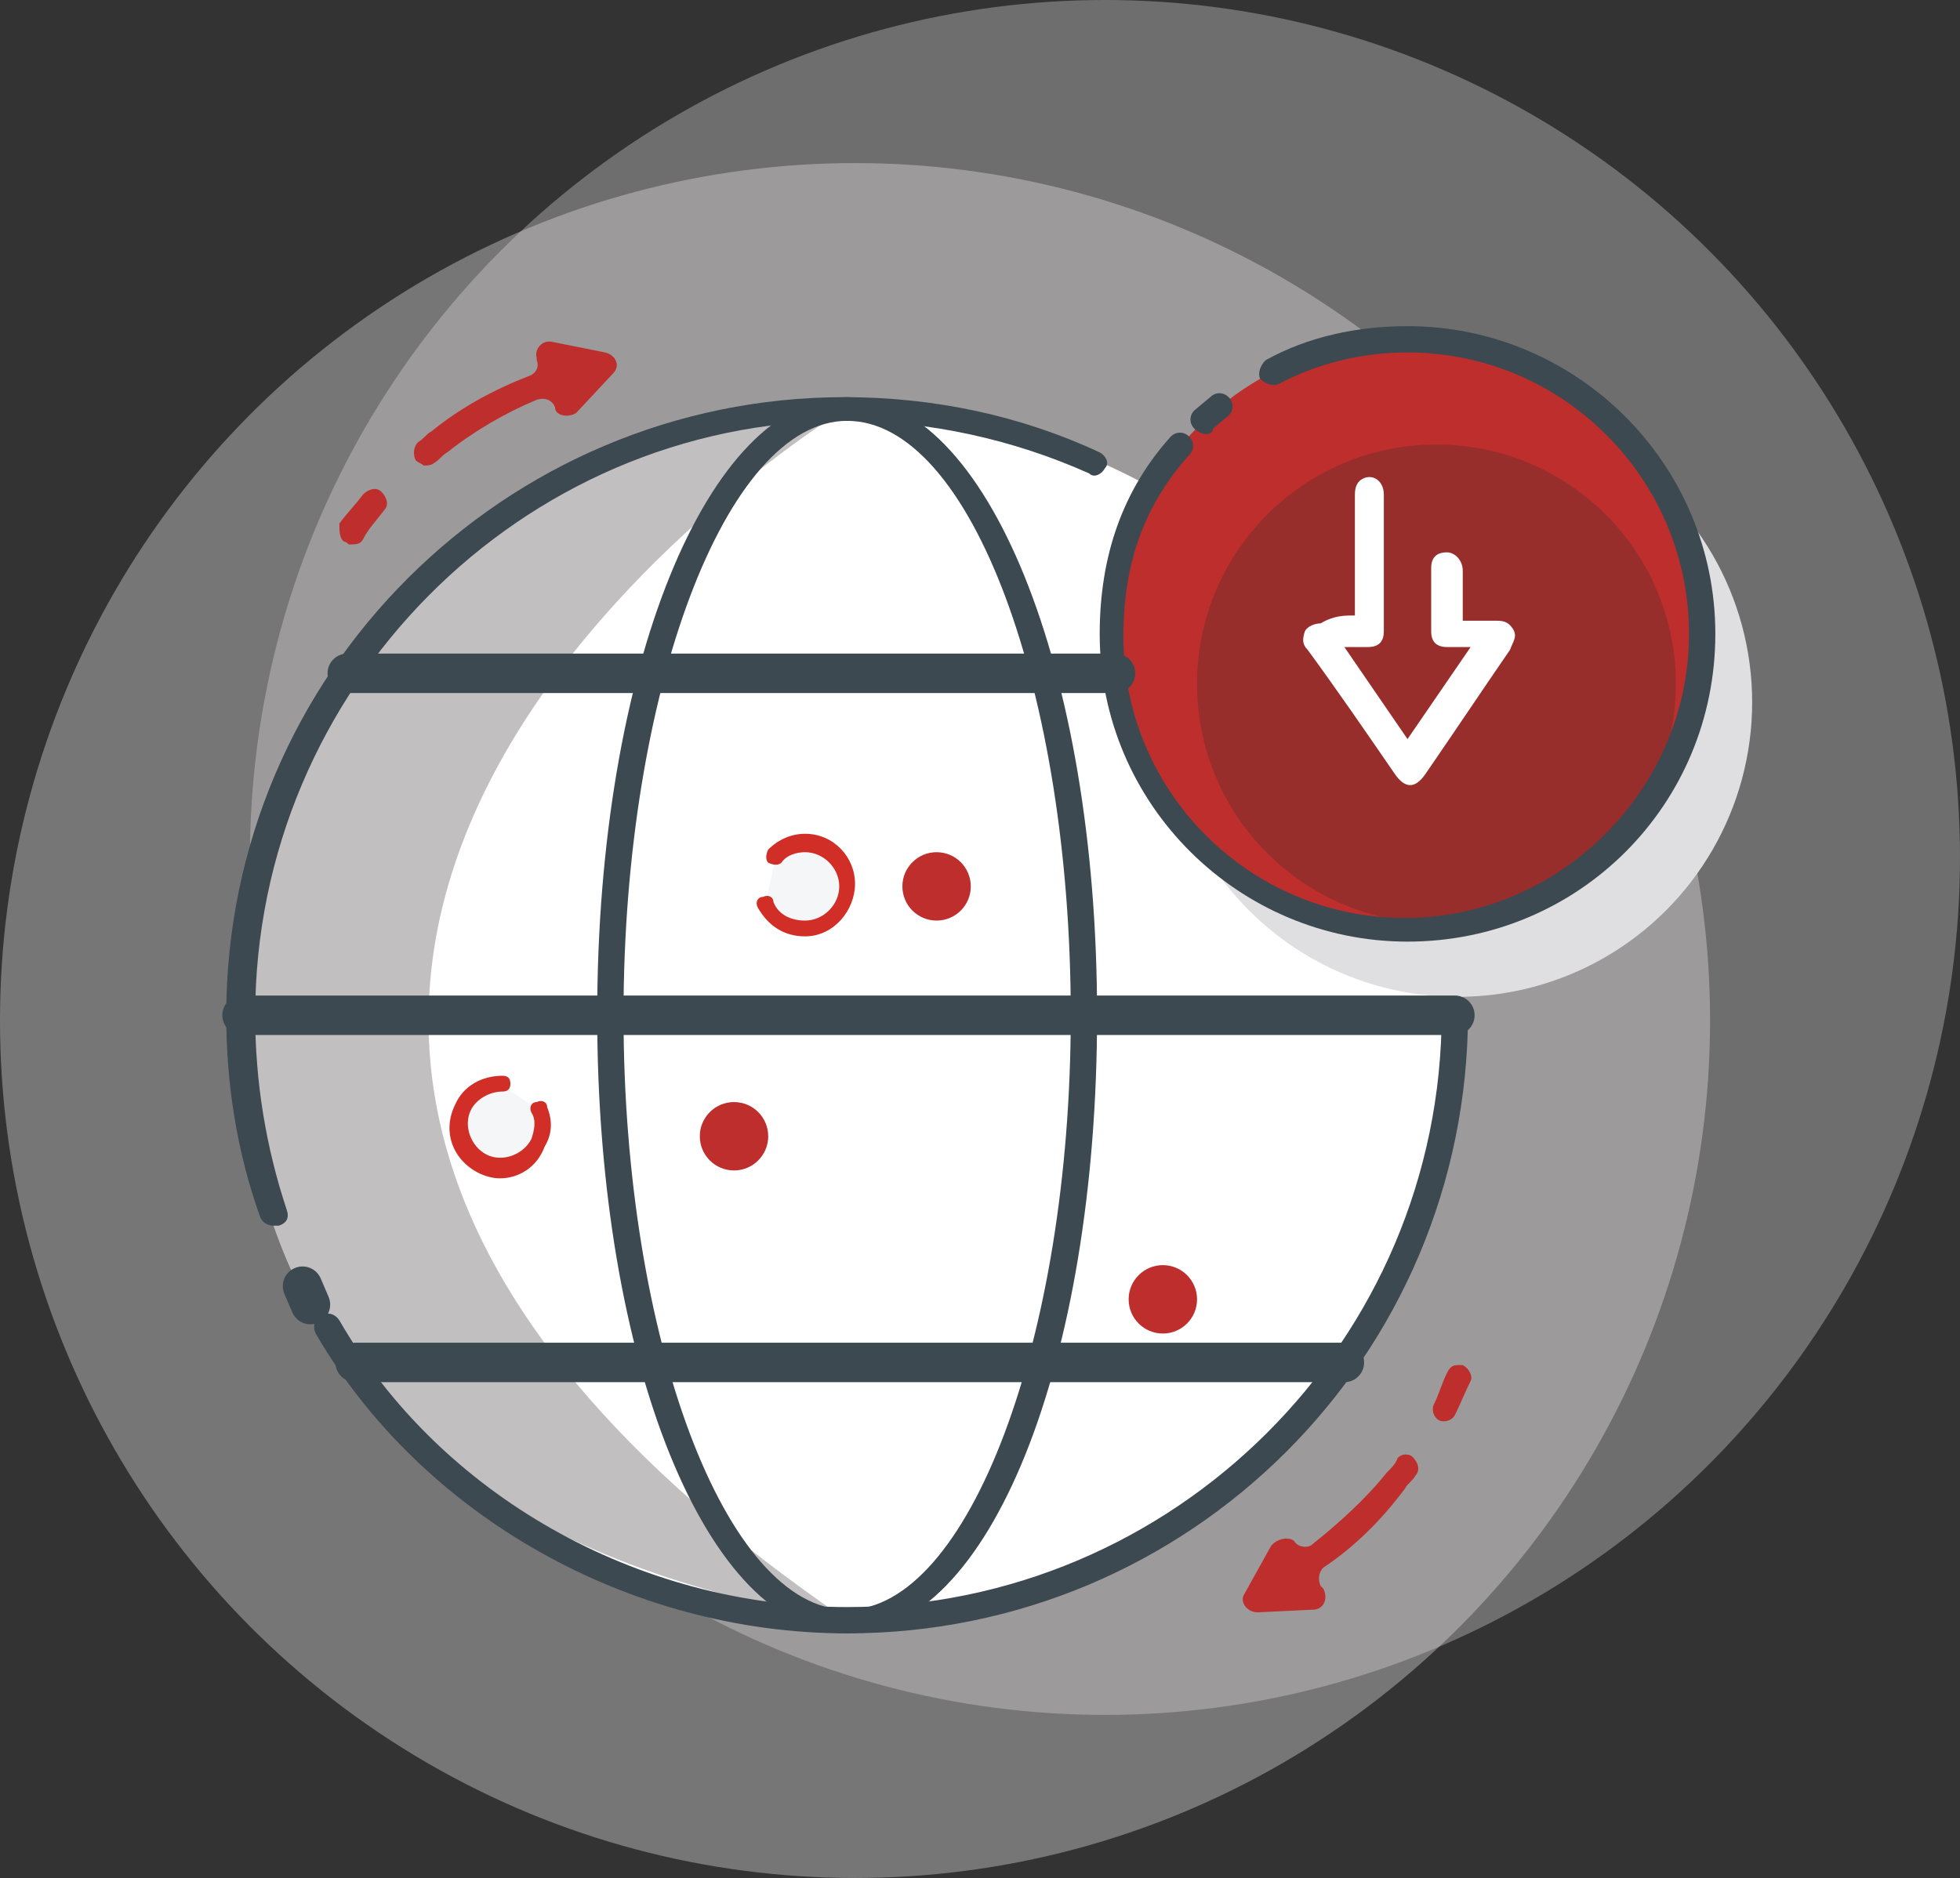
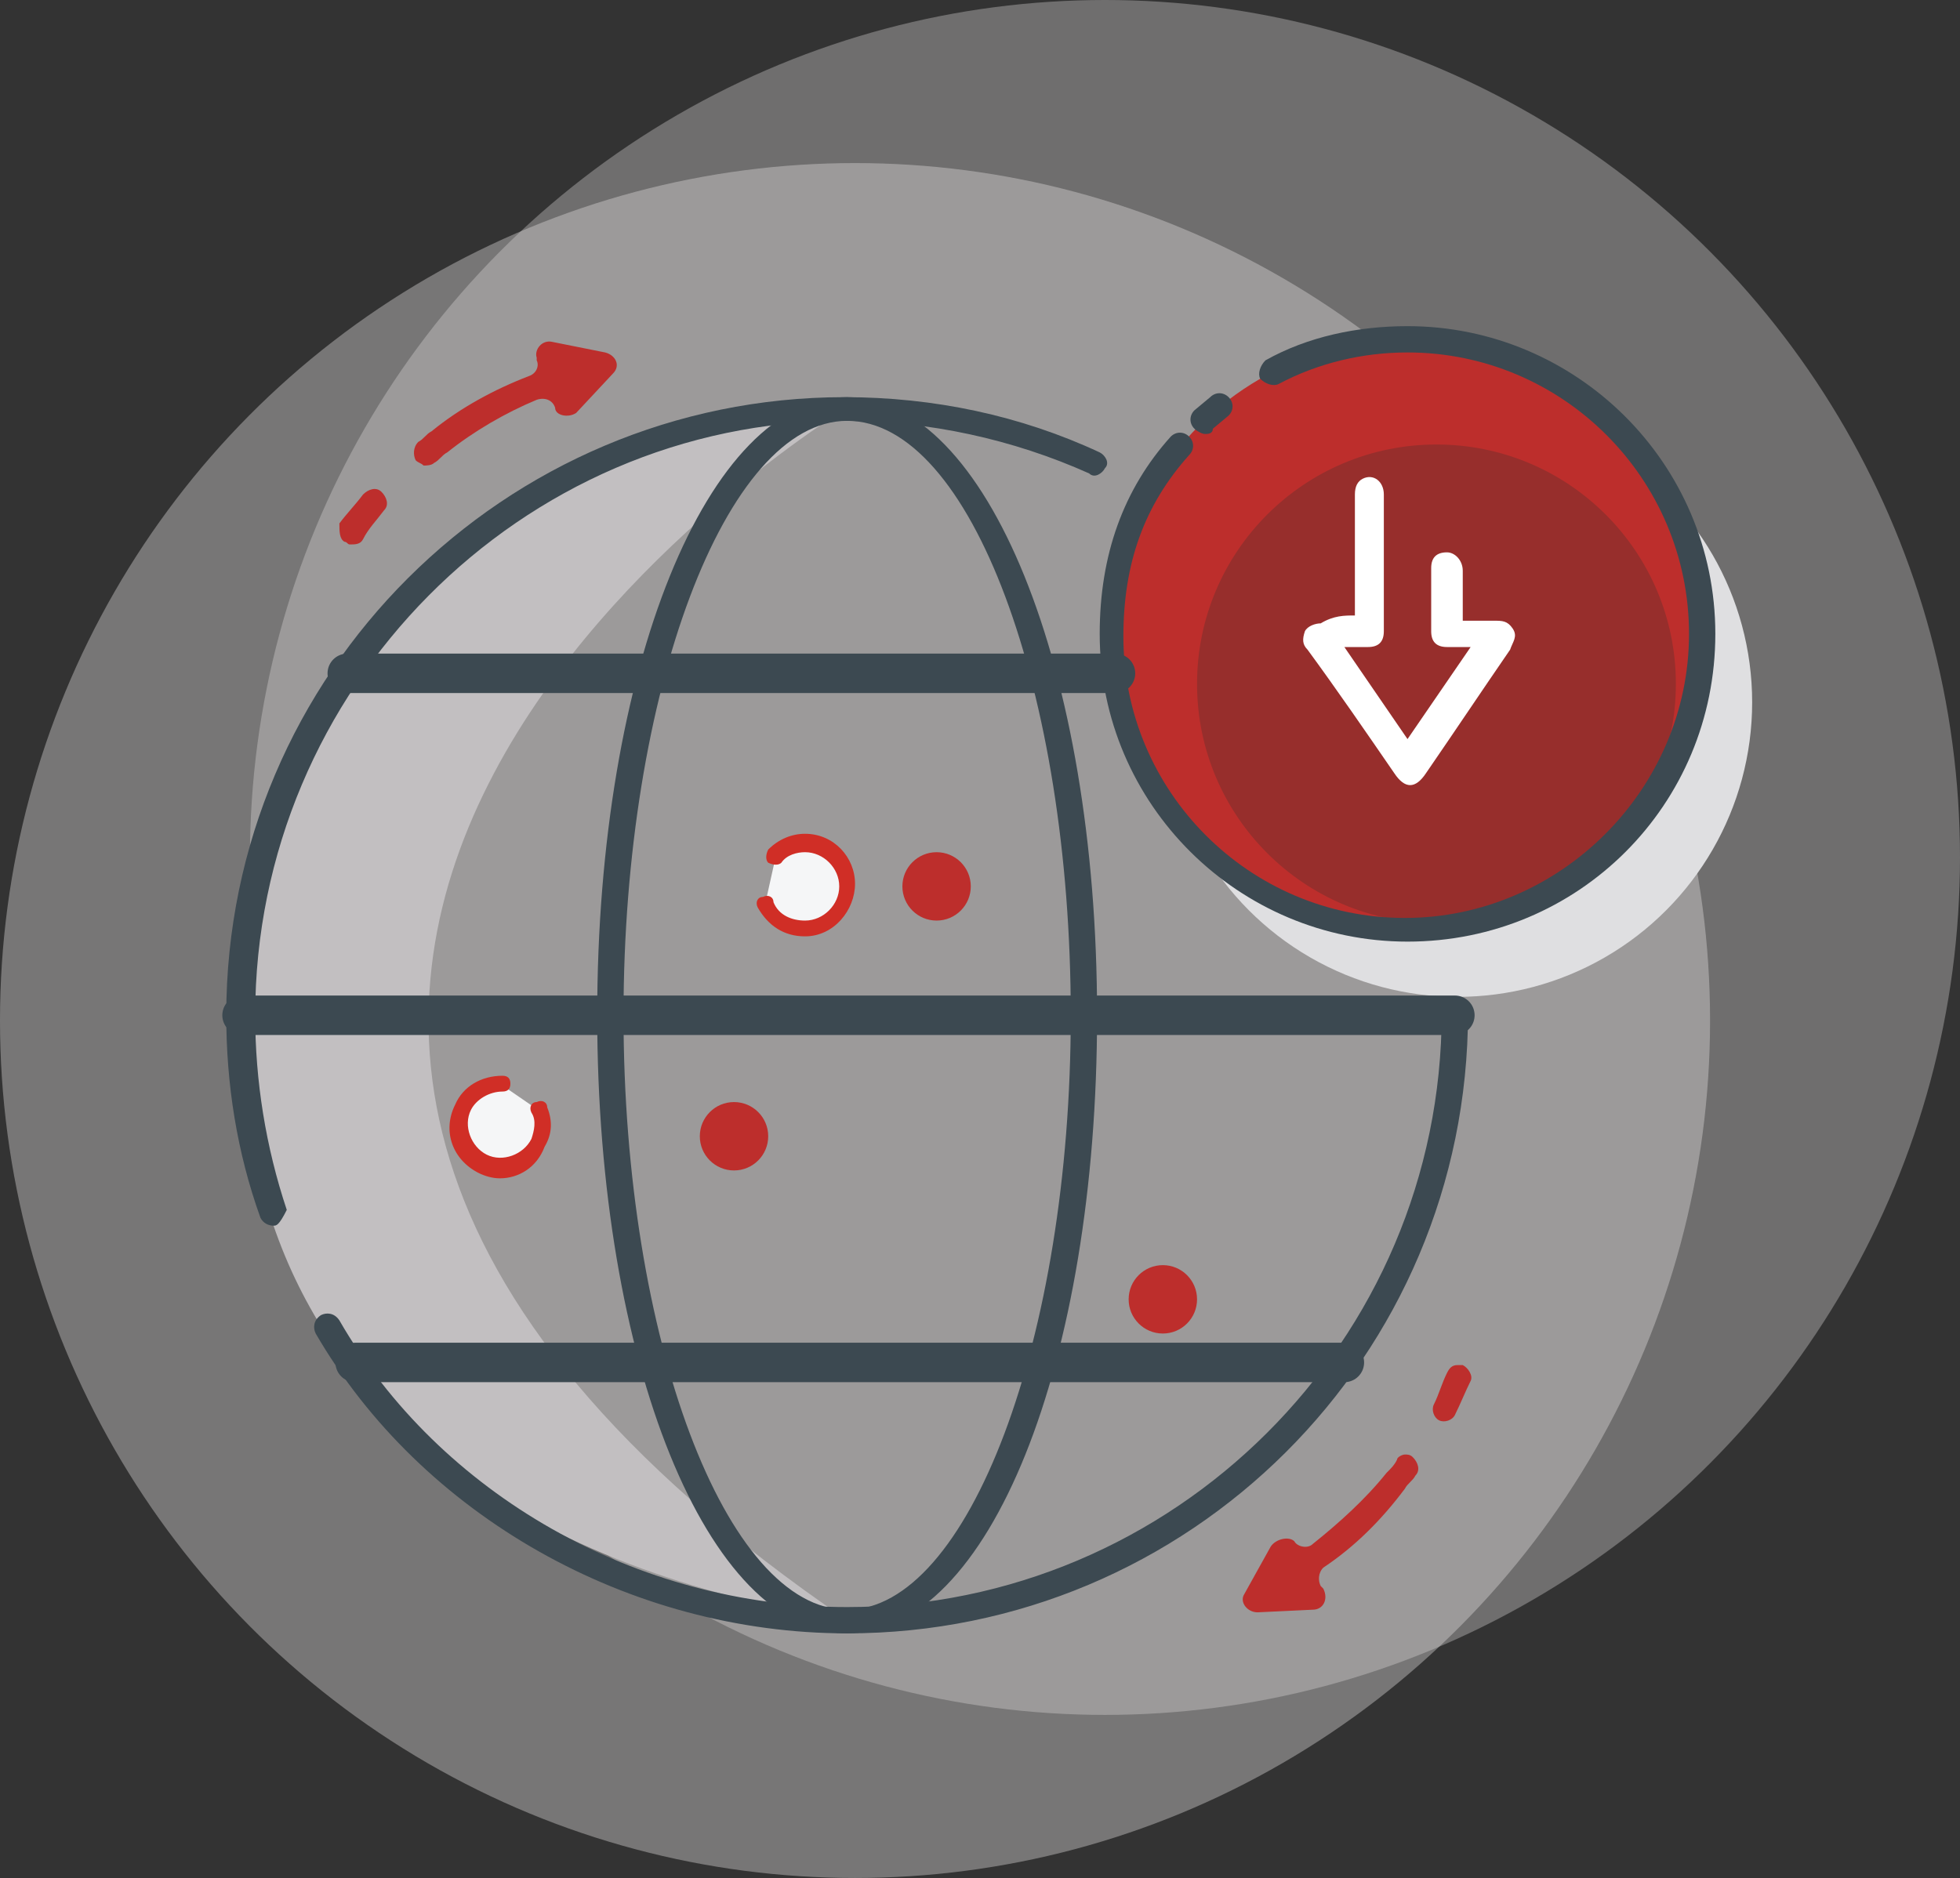
<svg xmlns="http://www.w3.org/2000/svg" xmlns:xlink="http://www.w3.org/1999/xlink" version="1.1" id="Group_376" x="0px" y="0px" width="74.5px" height="71.4px" viewBox="0 0 74.5 71.4" style="enable-background:new 0 0 74.5 71.4;" xml:space="preserve">
  <rect x="0" y="0" width="74.5" height="71.4" fill="#333333" stroke="none" />
  <style type="text/css">
	.st0{opacity:0.383;fill:#E6E4E4;enable-background:new    ;}
	.st1{opacity:0.336;fill:#E6E4E4;enable-background:new    ;}
	.st2{fill:#FFFFFF;}
	.st3{fill:#DFDFE1;}
	.st4{fill:#C2BFC1;}
	.st5{fill:#3C4951;}
	.st6{clip-path:url(#SVGID_00000152980416020781087340000003015241833623385530_);}
	.st7{clip-path:url(#SVGID_00000145051791117019829270000017621147497698842028_);}
	.st8{fill:#BD2E2C;}
	.st9{fill:#972E2C;}
	.st10{fill:#F5F6F7;}
	.st11{fill:#D02E26;}
	.st12{fill:none;stroke:#3C4951;stroke-width:1.5;stroke-linecap:round;stroke-linejoin:round;}
</style>
  <g id="Group_376-2" transform="translate(0 0)">
    <ellipse id="Oval-2_1_" class="st0" cx="32.5" cy="38.8" rx="32.5" ry="32.6" />
    <ellipse id="Oval-2-Copy_1_" class="st1" cx="42" cy="32.6" rx="32.5" ry="32.6" />
  </g>
  <g>
    <g id="Capa_1_00000034062842786787190530000004838665193866468487_">
      <g>
-         <ellipse class="st2" cx="32.4" cy="38.5" rx="23.2" ry="22.9" />
        <circle class="st3" cx="55.4" cy="26.7" r="11.2" />
        <path class="st4" d="M32.2,15.5c0,0-35.8,21.7,0,46.1C24.6,60.4,9,56.2,9.2,38.6C9.4,15.5,32.2,15.5,32.2,15.5z" />
        <g>
          <path class="st5" d="M32.2,62.1c-8.3,0-16.2-4.5-20.2-11.4c-0.1-0.2-0.1-0.5,0.2-0.7c0.2-0.1,0.5-0.1,0.7,0.2      c3.8,6.6,11.3,10.9,19.3,10.9c12.4,0,22.6-10.1,22.6-22.6c0-0.3,0.2-0.5,0.5-0.5c0.3,0,0.5,0.2,0.5,0.5      C55.8,51.6,45.2,62.1,32.2,62.1L32.2,62.1z" />
-           <path class="st5" d="M10.4,46.6c-0.2,0-0.4-0.1-0.5-0.3c-0.9-2.5-1.3-5.1-1.3-7.7c0-13,10.6-23.5,23.5-23.5      c3.4,0,6.7,0.7,9.7,2.1c0.2,0.1,0.4,0.4,0.2,0.6c-0.1,0.2-0.4,0.4-0.6,0.2c-2.9-1.3-6.1-2-9.3-2C19.8,16,9.7,26.2,9.7,38.6      c0,2.5,0.4,5,1.2,7.4c0.1,0.3,0,0.5-0.3,0.6C10.6,46.6,10.5,46.6,10.4,46.6L10.4,46.6z" />
+           <path class="st5" d="M10.4,46.6c-0.2,0-0.4-0.1-0.5-0.3c-0.9-2.5-1.3-5.1-1.3-7.7c0-13,10.6-23.5,23.5-23.5      c3.4,0,6.7,0.7,9.7,2.1c0.2,0.1,0.4,0.4,0.2,0.6c-0.1,0.2-0.4,0.4-0.6,0.2c-2.9-1.3-6.1-2-9.3-2C19.8,16,9.7,26.2,9.7,38.6      c0,2.5,0.4,5,1.2,7.4C10.6,46.6,10.5,46.6,10.4,46.6L10.4,46.6z" />
          <g>
            <defs>
              <path id="SVGID_1_" d="M32.2,62.1c-8.3,0-16.2-4.5-20.2-11.4c-0.1-0.2-0.1-0.5,0.2-0.7c0.2-0.1,0.5-0.1,0.7,0.2        c3.8,6.6,11.3,10.9,19.3,10.9c12.4,0,22.6-10.1,22.6-22.6c0-0.3,0.2-0.5,0.5-0.5c0.3,0,0.5,0.2,0.5,0.5        C55.8,51.6,45.2,62.1,32.2,62.1L32.2,62.1z" />
            </defs>
            <defs>
              <path id="SVGID_00000044153679915408889560000011971236158140504204_" d="M10.4,46.6c-0.2,0-0.4-0.1-0.5-0.3        c-0.9-2.5-1.3-5.1-1.3-7.7c0-13,10.6-23.5,23.5-23.5c3.4,0,6.7,0.7,9.7,2.1c0.2,0.1,0.4,0.4,0.2,0.6c-0.1,0.2-0.4,0.4-0.6,0.2        c-2.9-1.3-6.1-2-9.3-2C19.8,16,9.7,26.2,9.7,38.6c0,2.5,0.4,5,1.2,7.4c0.1,0.3,0,0.5-0.3,0.6C10.6,46.6,10.5,46.6,10.4,46.6        L10.4,46.6z" />
            </defs>
            <clipPath id="SVGID_00000016788783399310735080000011339729533467789486_">
              <use xlink:href="#SVGID_1_" style="overflow:visible;" />
            </clipPath>
            <clipPath id="SVGID_00000163043137859774426600000005133862171119667633_" style="clip-path:url(#SVGID_00000016788783399310735080000011339729533467789486_);">
              <use xlink:href="#SVGID_00000044153679915408889560000011971236158140504204_" style="overflow:visible;" />
            </clipPath>
            <g style="clip-path:url(#SVGID_00000163043137859774426600000005133862171119667633_);">
              <rect x="10.2" y="25" class="st5" width="44.4" height="1.1" />
              <rect x="1.6" y="38.5" class="st5" width="53.6" height="1.1" />
              <rect x="9" y="51.9" class="st5" width="44.4" height="1.1" />
            </g>
          </g>
        </g>
        <circle class="st8" cx="53.5" cy="24.1" r="11.2" />
        <circle class="st9" cx="54.6" cy="26" r="9.1" />
        <path class="st5" d="M32.2,62.1c-5.3,0-9.5-10.3-9.5-23.5s4.2-23.5,9.5-23.5s9.5,10.3,9.5,23.5S37.6,62.1,32.2,62.1z M32.2,16     c-4.6,0-8.5,10.3-8.5,22.6s3.9,22.6,8.5,22.6c4.6,0,8.5-10.3,8.5-22.6S36.9,16,32.2,16z" />
        <g>
          <path class="st10" d="M29.5,32.5c0.3-0.3,0.7-0.5,1.1-0.5c0.9,0,1.6,0.7,1.6,1.6s-0.7,1.6-1.6,1.6c-0.6,0-1.2-0.4-1.5-0.9" />
          <path class="st11" d="M30.6,35.6c-0.8,0-1.4-0.4-1.8-1.1c-0.1-0.2,0-0.4,0.2-0.4c0.2-0.1,0.4,0,0.4,0.2c0.2,0.5,0.7,0.7,1.2,0.7      c0.7,0,1.3-0.6,1.3-1.3s-0.6-1.3-1.3-1.3c-0.3,0-0.7,0.1-0.9,0.4c-0.1,0.1-0.3,0.1-0.5,0c-0.1-0.1-0.1-0.3,0-0.5      c0.4-0.4,0.9-0.6,1.4-0.6c1.1,0,1.9,0.9,1.9,1.9S31.7,35.6,30.6,35.6L30.6,35.6z" />
        </g>
        <g>
          <path class="st10" d="M20.6,42.3c0.1,0.4,0.1,0.8-0.1,1.2c-0.4,0.8-1.3,1.2-2.2,0.8c-0.8-0.4-1.2-1.3-0.8-2.2      c0.3-0.6,0.9-0.9,1.5-0.9" />
          <path class="st11" d="M19,44.8c-0.3,0-0.6-0.1-0.8-0.2c-1-0.5-1.4-1.6-0.9-2.6c0.3-0.7,1-1.1,1.8-1.1l0,0c0.2,0,0.3,0.1,0.3,0.3      s-0.1,0.3-0.3,0.3c-0.5,0-1,0.3-1.2,0.7c-0.3,0.6,0,1.4,0.6,1.7c0.6,0.3,1.4,0,1.7-0.6c0.1-0.3,0.2-0.7,0-1      c-0.1-0.2,0-0.4,0.2-0.4c0.2-0.1,0.4,0,0.4,0.2c0.2,0.5,0.2,1-0.1,1.5C20.4,44.4,19.7,44.8,19,44.8L19,44.8z" />
        </g>
        <path class="st2" d="M51.5,23.4c0-0.2,0-0.3,0-0.4c0-1.4,0-2.8,0-4.2c0-0.3,0.1-0.5,0.3-0.6c0.4-0.2,0.8,0.1,0.8,0.6     c0,1.7,0,3.5,0,5.2c0,0.4-0.2,0.6-0.6,0.6c-0.3,0-0.5,0-0.9,0l2.4,3.5l2.4-3.5c-0.3,0-0.6,0-0.9,0c-0.4,0-0.6-0.2-0.6-0.6     c0-0.8,0-1.6,0-2.4c0-0.4,0.2-0.6,0.6-0.6c0.3,0,0.6,0.3,0.6,0.7c0,0.6,0,1.2,0,1.8c0,0,0,0,0,0.1c0.4,0,0.8,0,1.2,0     c0.3,0,0.5,0,0.7,0.3c0.2,0.3,0,0.5-0.1,0.8c-1.1,1.6-2.1,3.1-3.2,4.7c-0.4,0.6-0.8,0.6-1.2,0c-1.1-1.6-2.2-3.2-3.3-4.7     c-0.2-0.2-0.2-0.4-0.1-0.7c0.1-0.2,0.4-0.3,0.6-0.3C50.7,23.4,51.1,23.4,51.5,23.4L51.5,23.4z" />
        <g>
          <path class="st5" d="M53.5,35.8c-6.4,0-11.7-5.2-11.7-11.7c0-3,0.9-5.5,2.7-7.5c0.2-0.2,0.5-0.2,0.7,0s0.2,0.5,0,0.7      c-1.7,1.9-2.5,4.1-2.5,6.9c0,5.9,4.8,10.7,10.7,10.7S64.2,30,64.2,24.1s-4.8-10.7-10.7-10.7c-1.7,0-3.4,0.4-4.9,1.2      c-0.2,0.1-0.5,0-0.7-0.2c-0.1-0.2,0-0.5,0.2-0.7c1.6-0.9,3.5-1.3,5.4-1.3c6.4,0,11.7,5.2,11.7,11.7S60,35.8,53.5,35.8z" />
          <path class="st5" d="M45.8,16.5c-0.1,0-0.3-0.1-0.4-0.2c-0.2-0.2-0.2-0.5,0-0.7l0.6-0.5c0.2-0.2,0.5-0.2,0.7,0      c0.2,0.2,0.2,0.5,0,0.7l-0.6,0.5C46.1,16.5,45.9,16.5,45.8,16.5z" />
        </g>
        <circle class="st8" cx="35.6" cy="33.7" r="1.3" />
        <circle class="st8" cx="27.9" cy="43.2" r="1.3" />
        <circle class="st8" cx="44.2" cy="49.4" r="1.3" />
      </g>
-       <line class="st12" x1="11.5" y1="48.9" x2="11.8" y2="49.6" />
      <line class="st12" x1="13.2" y1="25.6" x2="42.4" y2="25.6" />
      <line class="st12" x1="9.2" y1="38.6" x2="55.3" y2="38.6" />
      <line class="st12" x1="13.5" y1="51.8" x2="51.1" y2="51.8" />
      <g>
        <path class="st8" d="M21.9,15.7l1.4-1.5c0.3-0.3,0.1-0.7-0.3-0.8l-2-0.4c-0.4-0.1-0.7,0.3-0.6,0.6l0,0.1c0.1,0.2,0,0.5-0.3,0.6     c-1.3,0.5-2.6,1.2-3.7,2.1l0,0c-0.2,0.1-0.3,0.3-0.5,0.4c-0.2,0.2-0.2,0.5-0.1,0.7c0.1,0.1,0.2,0.1,0.3,0.2c0.1,0,0.3,0,0.4-0.1     c0.2-0.1,0.3-0.3,0.5-0.4l0,0c1-0.8,2.2-1.5,3.4-2c0.3-0.1,0.6,0,0.7,0.3l0,0C21.1,15.8,21.6,15.9,21.9,15.7L21.9,15.7z" />
        <path class="st8" d="M13.1,20.6c0.1,0,0.1,0.1,0.2,0.1c0.2,0,0.4,0,0.5-0.2c0.2-0.4,0.5-0.7,0.8-1.1c0.2-0.2,0.1-0.5-0.1-0.7     c-0.2-0.2-0.5-0.1-0.7,0.1c-0.3,0.4-0.6,0.7-0.9,1.1C12.9,20.2,12.9,20.5,13.1,20.6L13.1,20.6z" />
      </g>
      <g>
        <path class="st8" d="M48.3,58.8l-1,1.8c-0.2,0.3,0.1,0.7,0.5,0.7l2.1-0.1c0.4,0,0.6-0.4,0.4-0.8l-0.1-0.1     c-0.1-0.2-0.1-0.5,0.1-0.7c1.2-0.8,2.2-1.8,3.1-3l0,0c0.1-0.2,0.3-0.3,0.4-0.5c0.2-0.2,0.1-0.5-0.1-0.7c-0.1-0.1-0.2-0.1-0.3-0.1     c-0.1,0-0.3,0.1-0.3,0.2c-0.1,0.2-0.2,0.3-0.4,0.5l0,0c-0.8,1-1.8,1.9-2.8,2.7c-0.2,0.2-0.6,0.1-0.7-0.1l0,0     C49,58.4,48.5,58.5,48.3,58.8L48.3,58.8z" />
        <path class="st8" d="M55.6,51.9c-0.1,0-0.1,0-0.2,0c-0.2,0-0.3,0.1-0.4,0.3c-0.2,0.4-0.3,0.8-0.5,1.2c-0.1,0.2,0,0.5,0.2,0.6     c0.2,0.1,0.5,0,0.6-0.2c0.2-0.4,0.4-0.9,0.6-1.3C56,52.3,55.8,52,55.6,51.9L55.6,51.9z" />
      </g>
    </g>
  </g>
</svg>